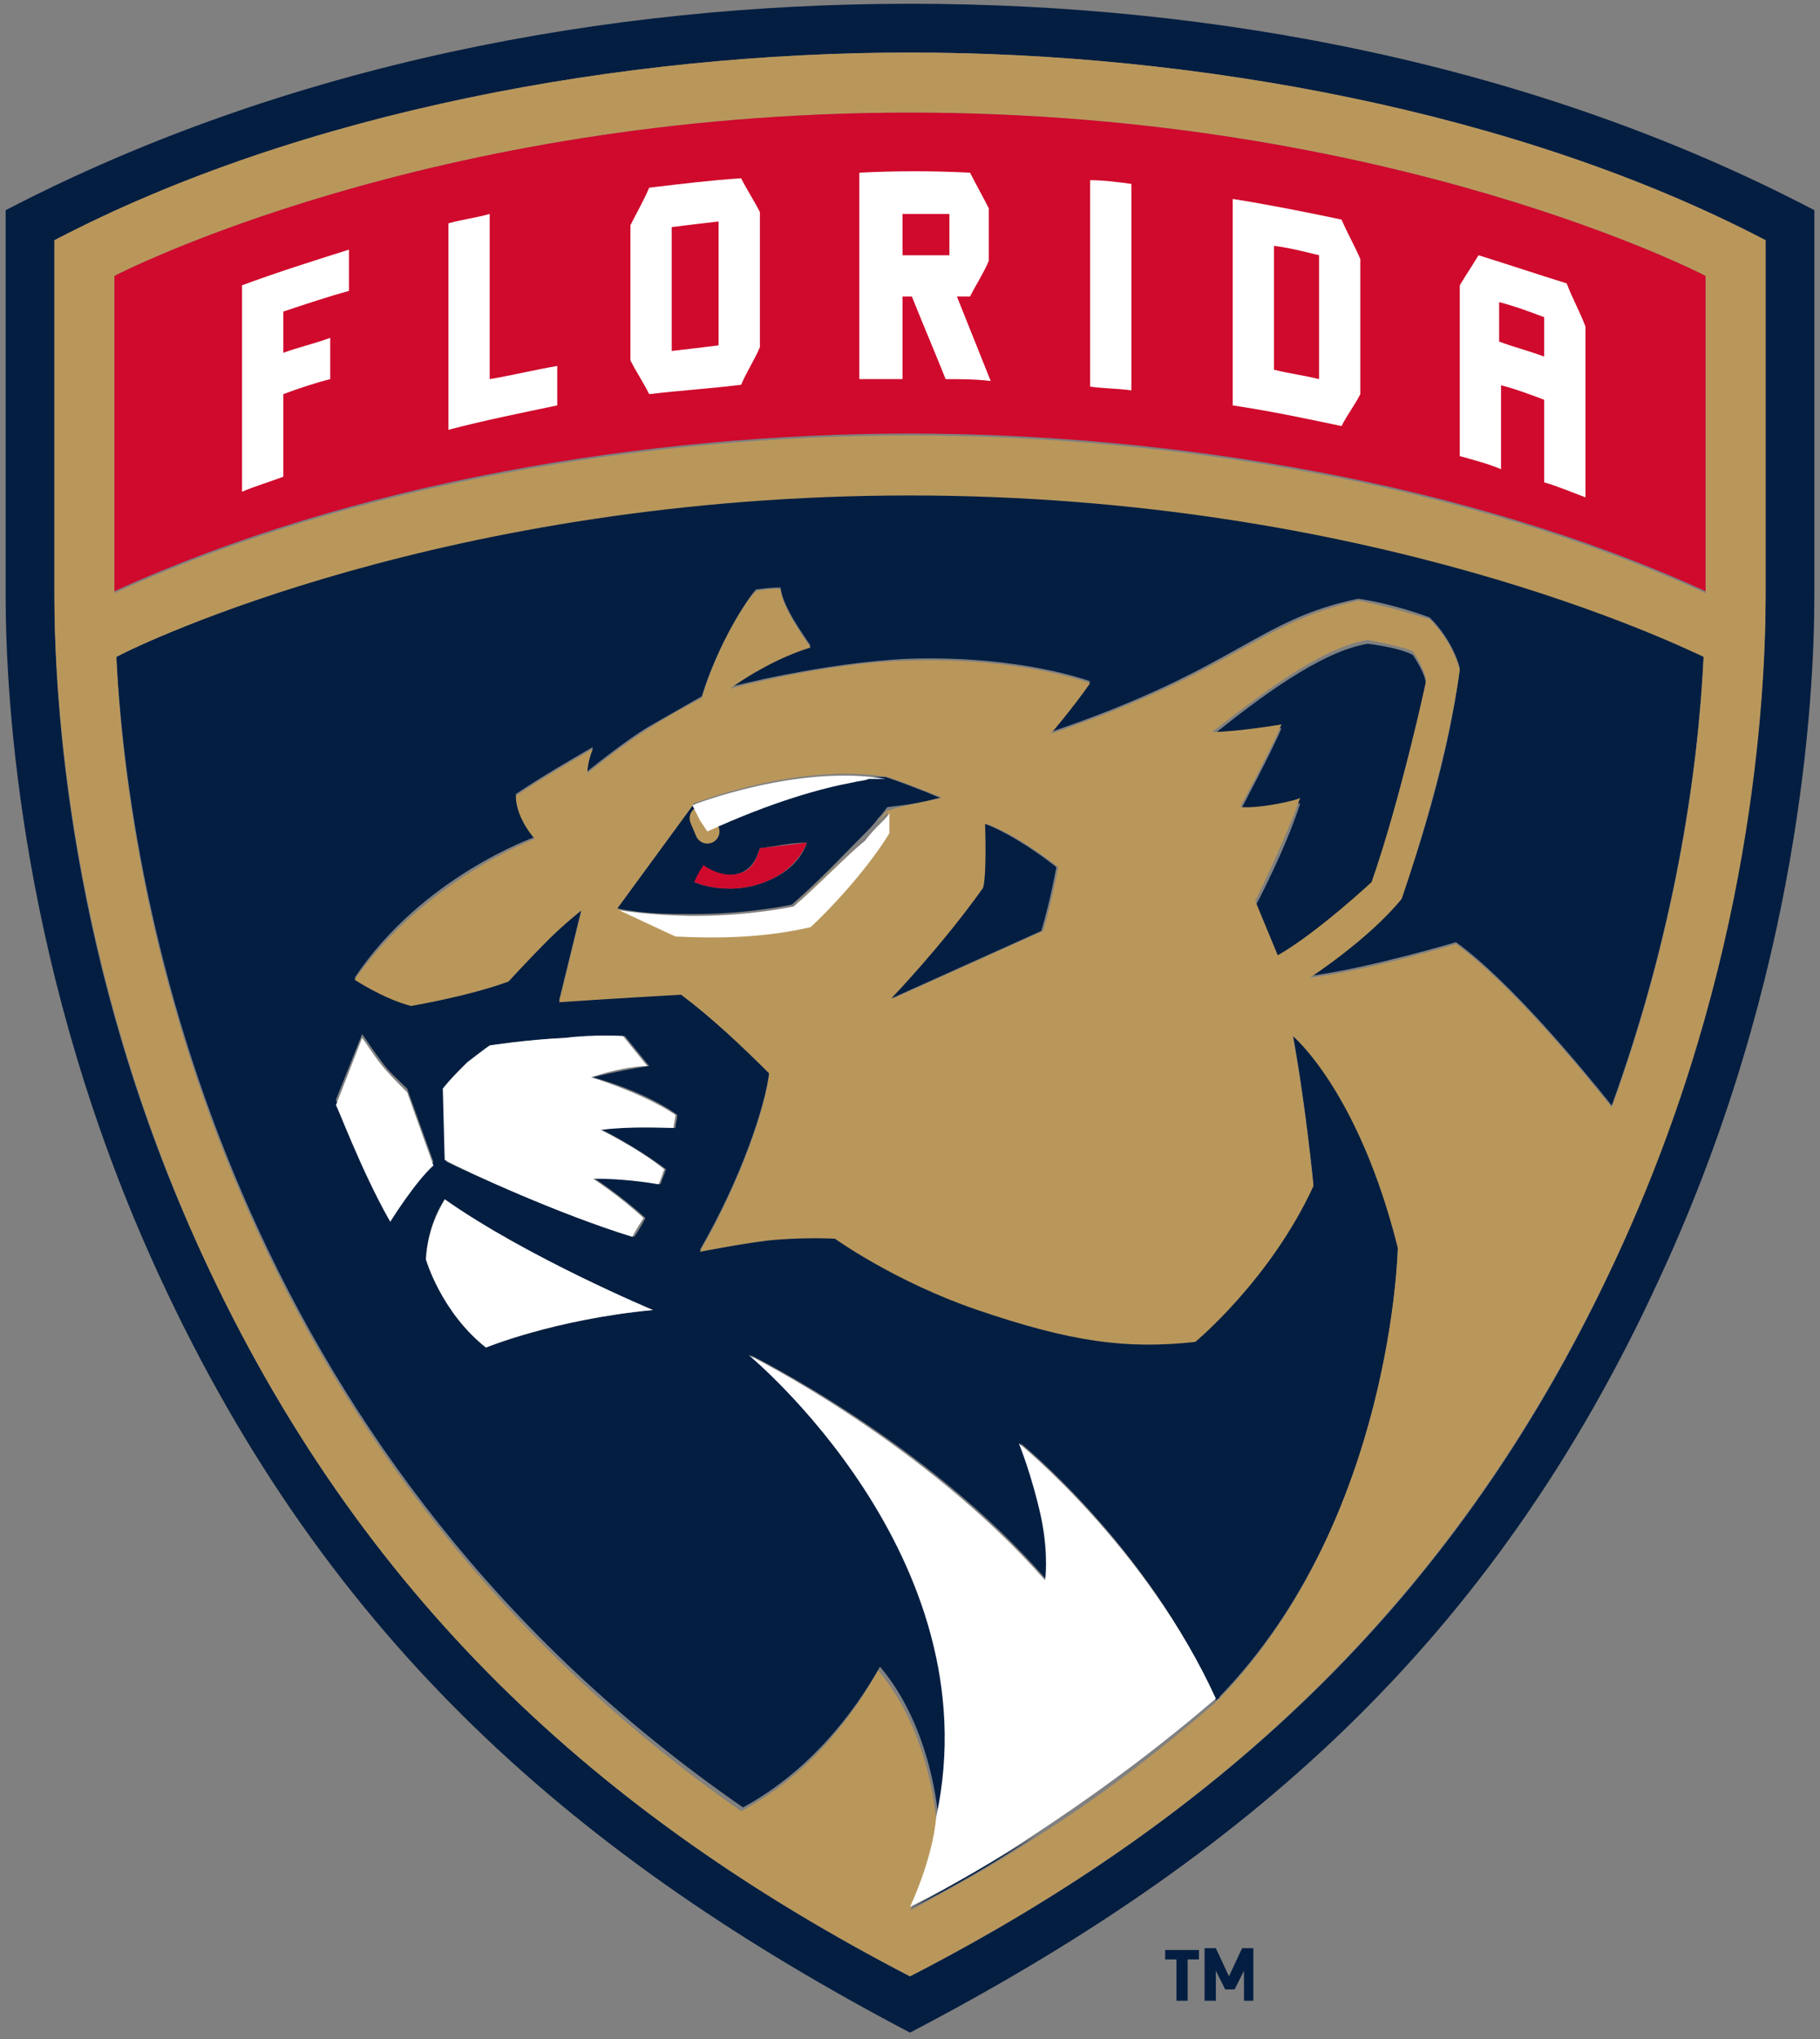
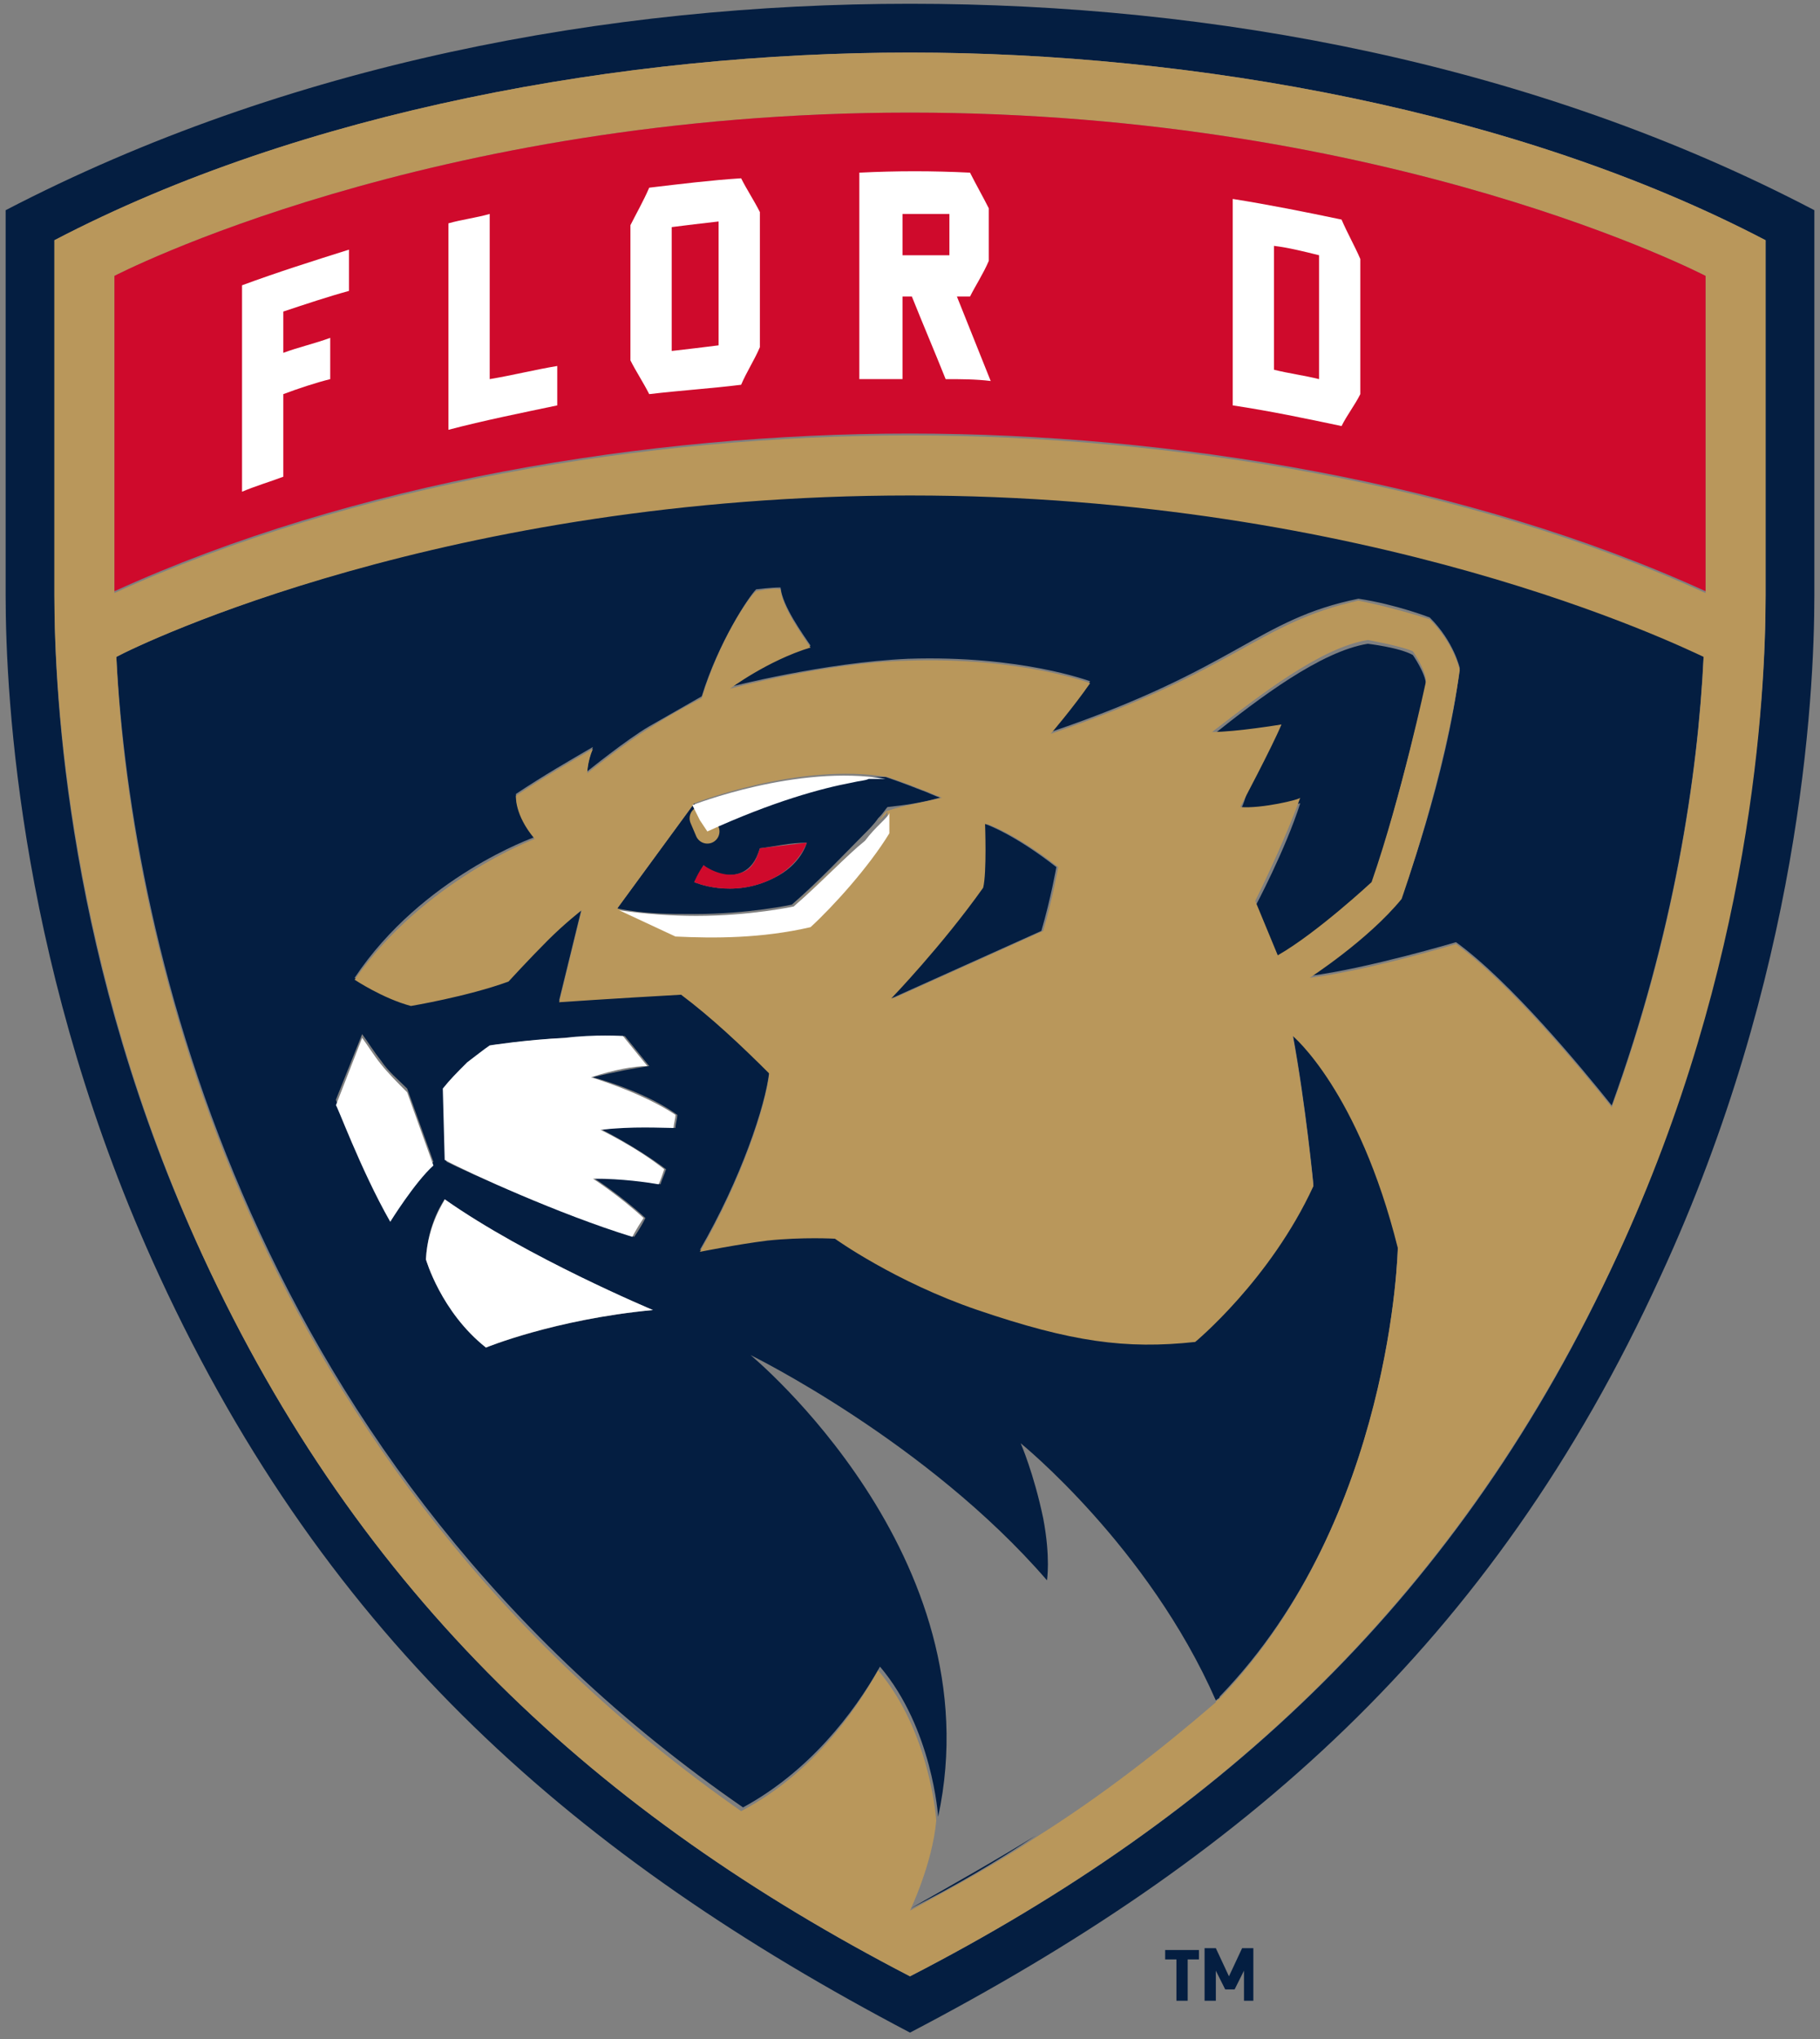
<svg xmlns="http://www.w3.org/2000/svg" width="75px" height="84px" viewBox="0 0 75 84" version="1.1">
  <rect x="0" y="0" width="75" height="84" fill="#808080" stroke="none" />
  <title>svgFlorida_Panthers_Primary_Logo_Full_Color_on_Light-01</title>
  <desc>Created with Sketch.</desc>
  <defs />
  <g id="Website" stroke="none" stroke-width="1" fill="none" fill-rule="evenodd">
    <g id="Main" transform="translate(-20, -20)">
      <g id="Florida_Panthers_Primary_Logo_Full_Color_on_Light-01" transform="translate(20, 20)">
        <path d="M35.799,32.088 C35.567,32.088 35.335,32.165 35.103,32.242 C35.335,32.165 35.644,32.088 35.799,32.088 Z" id="Shape" fill="#041E41" fill-rule="nonzero" />
        <polygon id="Shape" fill="#041E41" fill-rule="nonzero" points="29.149 34.253 29.149 34.253 28.918 33.711" />
        <path d="M36.572,32.01 L36.572,32.01 L36.108,32.01 L36.572,32.01 Z" id="Shape" fill="#041E41" fill-rule="nonzero" />
-         <path d="M52.655,39.51 C54.356,38.582 56.521,36.495 56.521,36.495 C57.68,32.938 58.763,28.222 58.763,28.222 C58.763,27.758 58.222,26.985 58.222,26.985 C57.68,26.675 56.366,26.521 56.366,26.521 C54.433,26.83 51.881,28.763 49.948,30.309 C50.954,30.309 52.809,30 52.809,30 C52.423,30.928 51.108,33.402 51.108,33.402 C51.959,33.479 53.582,33.093 53.582,33.093 C52.964,35.026 51.727,37.345 51.727,37.345 L52.655,39.51 Z" id="Shape" fill="#041E41" fill-rule="nonzero" />
+         <path d="M52.655,39.51 C54.356,38.582 56.521,36.495 56.521,36.495 C57.68,32.938 58.763,28.222 58.763,28.222 C58.763,27.758 58.222,26.985 58.222,26.985 C57.68,26.675 56.366,26.521 56.366,26.521 C54.433,26.83 51.881,28.763 49.948,30.309 C52.423,30.928 51.108,33.402 51.108,33.402 C51.959,33.479 53.582,33.093 53.582,33.093 C52.964,35.026 51.727,37.345 51.727,37.345 L52.655,39.51 Z" id="Shape" fill="#041E41" fill-rule="nonzero" />
        <path d="M4.794,27.062 C5.412,38.969 10.361,60.464 30.619,74.459 C33.325,72.99 35.18,70.593 36.263,68.66 C38.428,71.211 38.66,74.845 38.66,74.845 C40.979,64.098 30.928,55.825 30.928,55.825 C30.928,55.825 38.196,59.381 43.144,65.103 C43.144,65.103 43.299,64.175 42.99,62.552 C42.603,60.696 42.062,59.459 42.062,59.459 C42.062,59.459 47.32,63.711 50.103,70.052 L50.103,70.052 L50.103,70.052 C50.18,69.974 50.258,69.974 50.258,69.897 C57.448,62.474 57.603,51.34 57.603,51.34 C56.057,44.845 53.273,42.603 53.273,42.603 C53.814,45.541 54.124,48.789 54.124,48.789 C52.345,52.655 49.253,55.206 49.253,55.206 C46.469,55.515 44.227,55.206 40.284,53.892 C36.881,52.732 34.407,50.954 34.407,50.954 C34.407,50.954 33.093,50.876 31.624,51.031 C30.387,51.186 28.84,51.495 28.84,51.495 C30.541,48.557 31.546,45.541 31.701,44.149 C30.541,42.912 29.304,41.753 28.067,40.902 C25.284,41.057 23.041,41.211 23.041,41.211 L23.969,37.423 C23.969,37.423 23.351,37.964 22.577,38.66 C21.804,39.433 20.954,40.361 20.954,40.361 C19.253,41.057 16.933,41.366 16.933,41.366 C15.773,41.057 14.613,40.284 14.613,40.284 C17.397,36.108 22.036,34.485 22.036,34.485 C21.186,33.479 21.263,32.706 21.263,32.706 C22.423,31.933 23.505,31.314 24.433,30.773 C24.201,31.392 24.201,31.778 24.201,31.778 C24.201,31.778 25.825,30.464 26.753,29.923 C27.835,29.304 28.918,28.686 28.918,28.686 C29.613,26.443 30.851,24.588 31.16,24.278 C31.16,24.278 31.778,24.201 32.165,24.201 C32.242,24.974 33.093,26.134 33.402,26.598 C31.624,27.139 30.077,28.299 30.077,28.299 C30.077,28.299 33.943,27.294 37.423,27.139 C42.062,26.985 44.923,28.067 44.923,28.067 C44.227,29.072 43.299,30.155 43.299,30.155 C51.031,27.526 51.804,25.515 55.979,24.665 C57.526,24.897 58.918,25.438 58.918,25.438 C59.923,26.443 60.155,27.526 60.155,27.526 C59.613,32.01 57.758,36.959 57.758,36.959 C56.366,38.66 53.969,40.206 53.969,40.206 C56.366,39.897 60,38.814 60,38.814 C62.242,40.438 65.18,43.995 66.418,45.541 C68.969,38.505 69.974,31.933 70.206,26.985 C69.201,26.443 56.521,20.335 37.5,20.335 C18.402,20.412 5.799,26.521 4.794,27.062 Z M20.026,55.515 C18.17,54.046 17.552,51.881 17.552,51.881 C17.629,50.335 18.325,49.407 18.325,49.407 C21.727,51.804 26.907,53.969 26.907,53.969 C22.887,54.356 20.026,55.515 20.026,55.515 Z M19.33,43.763 C19.639,43.531 19.948,43.222 20.258,43.067 C20.258,43.067 21.727,42.835 23.351,42.758 C24.588,42.68 25.747,42.68 25.747,42.68 L26.753,43.918 C26.211,43.995 25.361,44.149 24.433,44.381 C24.433,44.381 26.521,44.923 27.912,45.928 C27.912,46.082 27.835,46.314 27.835,46.469 C27.371,46.392 26.134,46.314 24.82,46.546 C24.82,46.546 26.211,47.242 27.448,48.17 C27.371,48.402 27.294,48.557 27.216,48.789 C26.753,48.711 25.747,48.479 24.51,48.557 C24.51,48.557 25.593,49.253 26.598,50.18 C26.366,50.644 26.134,50.954 26.134,50.954 C23.119,50.026 19.33,48.325 18.402,47.861 L18.325,44.923 C18.634,44.459 18.789,44.227 19.33,43.763 Z M14.923,42.603 C15.155,42.912 15.387,43.299 15.696,43.686 C16.005,44.149 16.392,44.459 16.778,44.845 L17.861,47.861 C17.088,48.634 16.082,50.18 16.082,50.18 C14.845,48.015 13.84,45.309 13.84,45.309 L14.923,42.603 Z" id="Shape" fill="#041E41" fill-rule="nonzero" />
        <path d="M37.5,78.634 C39.356,77.706 41.057,76.701 42.68,75.619 C41.057,76.624 39.278,77.629 37.5,78.634 L37.5,78.634 Z" id="Shape" fill="#041E41" fill-rule="nonzero" />
        <path d="M38.737,32.861 C38.505,32.784 38.196,32.629 37.964,32.552 C37.191,32.242 36.495,32.01 36.495,32.01 L36.031,32.01 L35.799,32.01 C35.567,32.01 35.335,32.088 35.103,32.165 C33.866,32.397 31.856,32.938 29.149,34.175 L29.149,34.175 L29.149,34.175 L28.918,33.711 L28.608,33.093 L25.438,37.423 L25.438,37.423 L25.438,37.423 L25.438,37.423 C26.521,37.655 27.603,37.655 28.608,37.655 C30.851,37.655 32.629,37.268 32.629,37.268 C33.789,36.263 34.794,35.18 35.567,34.407 C35.799,34.175 36.031,33.943 36.186,33.711 C36.418,33.479 36.495,33.325 36.572,33.247 C37.268,33.17 37.887,33.093 38.737,32.861 Z M31.856,36.186 C30.155,37.036 28.608,36.34 28.608,36.34 C28.608,36.34 28.84,35.954 28.995,35.644 C29.227,35.954 30,36.186 30.541,35.954 C31.082,35.722 31.237,35.18 31.314,34.948 C31.933,34.871 32.552,34.716 33.247,34.716 C33.247,34.716 33.015,35.644 31.856,36.186 Z" id="Shape" fill="#041E41" fill-rule="nonzero" />
        <path d="M0.232,8.66 L0.232,24.51 C0.232,28.84 0.851,40.206 6.572,52.577 C13.531,67.655 23.814,76.546 37.5,83.737 C51.108,76.624 61.469,67.809 68.428,52.577 C74.149,40.206 74.768,28.84 74.768,24.51 L74.768,8.66 C63.247,2.629 50.026,0.155 37.5,0.155 C25.052,0.155 11.83,2.629 0.232,8.66 Z M72.758,24.51 C72.758,28.686 72.139,39.742 66.649,51.727 C60.232,65.722 50.412,74.768 37.5,81.418 C24.665,74.768 14.845,65.799 8.351,51.727 C2.784,39.742 2.242,28.686 2.242,24.51 L2.242,9.897 C12.448,4.562 25.747,2.165 37.5,2.165 C49.175,2.165 62.552,4.562 72.758,9.897 L72.758,24.51 Z" id="Shape" fill="#041E41" fill-rule="nonzero" />
        <path d="M35.567,34.485 C34.871,35.258 33.789,36.34 32.629,37.345 C32.629,37.345 30.851,37.732 28.608,37.732 C30.851,37.732 32.629,37.345 32.629,37.345 C33.866,36.34 34.871,35.258 35.567,34.485 Z" id="Shape" fill="#B9975B" fill-rule="nonzero" />
        <path d="M28.918,33.711 L29.149,34.253" id="Shape" stroke="#B9975B" stroke-linecap="round" stroke-linejoin="round" />
        <path d="M2.242,9.897 L2.242,24.51 C2.242,28.686 2.861,39.742 8.351,51.727 C14.845,65.799 24.665,74.768 37.5,81.418 C50.412,74.768 60.155,65.722 66.649,51.727 C72.216,39.742 72.758,28.686 72.758,24.51 L72.758,9.897 C62.552,4.562 49.175,2.165 37.5,2.165 C25.747,2.165 12.448,4.562 2.242,9.897 Z M66.418,45.619 C65.18,44.072 62.242,40.515 60,38.892 C60,38.892 56.443,39.974 53.969,40.284 C53.969,40.284 56.366,38.737 57.758,37.036 C57.758,37.036 59.536,32.01 60.155,27.603 C60.155,27.603 59.923,26.521 58.918,25.515 C58.918,25.515 57.526,25.052 55.979,24.742 C51.804,25.67 51.031,27.603 43.299,30.232 C43.299,30.232 44.227,29.149 44.923,28.144 C44.923,28.144 42.062,27.062 37.423,27.216 C34.021,27.294 30.077,28.376 30.077,28.376 C30.077,28.376 31.624,27.216 33.402,26.675 C33.093,26.211 32.242,25.052 32.165,24.278 C31.856,24.201 31.16,24.356 31.16,24.356 C30.851,24.588 29.613,26.443 28.918,28.763 C28.918,28.763 27.835,29.304 26.753,30 C25.747,30.619 24.201,31.856 24.201,31.856 C24.201,31.856 24.201,31.392 24.433,30.851 C23.505,31.392 22.423,32.01 21.263,32.784 C21.263,32.784 21.186,33.557 22.036,34.562 C22.036,34.562 17.474,36.263 14.613,40.361 C14.613,40.361 15.773,41.134 16.933,41.443 C16.933,41.443 19.253,41.057 20.954,40.438 C20.954,40.438 21.804,39.51 22.577,38.737 C23.273,38.041 23.969,37.5 23.969,37.5 L23.041,41.289 C23.041,41.289 25.284,41.134 28.067,40.979 C29.304,41.907 30.541,43.067 31.701,44.227 C31.546,45.619 30.541,48.634 28.84,51.572 C28.84,51.572 30.387,51.263 31.624,51.108 C33.093,50.954 34.407,51.031 34.407,51.031 C34.407,51.031 36.881,52.809 40.284,53.969 C44.149,55.284 46.392,55.593 49.253,55.284 C49.253,55.284 52.345,52.732 54.124,48.866 C54.124,48.866 53.814,45.619 53.273,42.68 C53.273,42.68 55.979,44.923 57.603,51.418 C57.603,51.418 57.371,62.552 50.258,69.974 C50.18,70.052 50.103,70.052 50.103,70.129 L50.103,70.129 C47.861,72.062 45.387,73.995 42.68,75.696 C41.057,76.778 39.356,77.706 37.5,78.711 L37.5,78.711 L37.5,78.711 C37.5,78.711 38.428,76.778 38.582,75 L38.582,75 C38.582,75 38.351,71.366 36.186,68.814 C35.103,70.747 33.325,73.144 30.541,74.613 C10.284,60.464 5.335,38.969 4.794,27.062 C5.799,26.521 18.479,20.412 37.5,20.412 C56.521,20.412 69.201,26.598 70.206,27.062 C69.974,32.01 68.969,38.582 66.418,45.619 Z M51.108,33.247 C51.108,33.247 52.423,30.773 52.809,29.845 C52.809,29.845 50.954,30.155 49.948,30.155 C51.959,28.608 54.433,26.675 56.366,26.366 C56.366,26.366 57.68,26.598 58.222,26.83 C58.222,26.83 58.763,27.603 58.763,28.067 C58.763,28.067 57.758,32.784 56.521,36.34 C56.521,36.34 54.278,38.428 52.655,39.356 L51.727,37.113 C51.727,37.113 52.887,34.794 53.582,32.861 C53.582,32.938 51.959,33.325 51.108,33.247 Z M36.572,33.402 L36.572,34.253 C35.799,35.644 34.33,37.191 33.325,38.119 C31.314,38.582 29.381,38.582 27.758,38.505 L25.438,37.423 L25.438,37.423 L25.438,37.423 L28.608,33.093 L28.608,33.093 C28.608,33.093 32.938,31.392 36.572,32.01 L36.572,32.01 L36.572,32.01 C36.572,32.01 37.268,32.242 38.041,32.552 C38.273,32.629 38.582,32.784 38.814,32.861 C37.887,33.093 37.268,33.17 36.572,33.402 C36.572,33.479 36.418,33.634 36.186,33.866 C36.418,33.557 36.495,33.402 36.572,33.402 Z M40.593,36.572 C40.747,35.954 40.67,33.943 40.67,33.943 C40.67,33.943 41.83,34.33 43.608,35.722 C43.608,35.722 43.376,37.036 42.99,38.351 L36.804,41.134 C36.804,41.134 38.892,38.969 40.593,36.572 Z M70.284,11.366 L70.284,24.433 C60.464,19.948 48.247,17.938 37.5,17.938 C26.675,17.938 14.536,19.948 4.716,24.433 L4.716,11.366 C4.716,11.366 17.629,4.639 37.5,4.639 C57.371,4.639 70.284,11.366 70.284,11.366 Z" id="Shape" fill="#B9975B" fill-rule="nonzero" />
        <path d="M30.541,35.954 C30,36.186 29.304,35.876 28.995,35.644 C28.763,35.954 28.608,36.34 28.608,36.34 C28.608,36.34 30.155,37.036 31.856,36.186 C32.938,35.644 33.247,34.716 33.247,34.716 C32.552,34.794 31.933,34.871 31.314,34.948 C31.237,35.18 31.082,35.799 30.541,35.954 Z" id="Shape" fill="#CF0A2C" fill-rule="nonzero" />
        <path d="M37.5,4.639 C17.629,4.639 4.716,11.366 4.716,11.366 L4.716,24.356 C14.536,19.871 26.675,17.861 37.5,17.861 C48.247,17.861 60.464,19.871 70.284,24.356 L70.284,11.366 C70.284,11.366 57.371,4.639 37.5,4.639 Z" id="Shape" fill="#CF0A2C" fill-rule="nonzero" />
        <path d="M22.964,15.077 C22.036,15.232 21.108,15.464 20.18,15.619 L20.18,8.814 C19.639,8.969 19.021,9.046 18.479,9.201 L18.479,17.706 C19.948,17.32 21.495,17.01 22.964,16.701 L22.964,15.077 Z" id="Shape" fill="#FFFFFF" fill-rule="nonzero" />
        <path d="M37.191,12.216 L37.577,12.216 C38.041,13.376 38.505,14.459 38.969,15.619 C39.588,15.619 40.206,15.619 40.825,15.696 C40.361,14.536 39.897,13.376 39.433,12.216 L39.974,12.216 C40.206,11.753 40.515,11.289 40.747,10.747 L40.747,8.582 C40.515,8.119 40.206,7.577 39.974,7.113 C38.428,7.036 36.959,7.036 35.412,7.113 L35.412,15.619 L37.191,15.619 L37.191,12.216 Z M37.191,8.814 L39.124,8.814 L39.124,10.515 L37.191,10.515 L37.191,8.814 Z" id="Shape" fill="#FFFFFF" fill-rule="nonzero" />
        <path d="M11.675,16.237 C12.294,16.005 12.99,15.773 13.608,15.619 L13.608,13.918 C12.99,14.149 12.294,14.304 11.675,14.536 L11.675,12.835 C12.603,12.526 13.531,12.216 14.381,11.985 L14.381,10.284 C12.912,10.747 11.443,11.211 9.974,11.753 L9.974,20.258 C10.515,20.026 11.057,19.871 11.675,19.639 L11.675,16.237 Z" id="Shape" fill="#FFFFFF" fill-rule="nonzero" />
-         <path d="M61.778,15.851 C62.397,16.005 63.015,16.237 63.634,16.469 L63.634,19.871 C64.175,20.026 64.716,20.258 65.335,20.49 L65.335,13.454 C65.103,12.835 64.794,12.294 64.562,11.675 C63.325,11.289 62.165,10.902 60.928,10.515 C60.696,10.902 60.387,11.366 60.155,11.753 L60.155,18.789 C60.696,18.943 61.314,19.098 61.856,19.33 L61.856,15.851 L61.778,15.851 Z M61.778,12.448 C62.397,12.603 63.015,12.835 63.634,13.067 L63.634,14.691 C63.015,14.459 62.397,14.304 61.778,14.072 L61.778,12.448 Z" id="Shape" fill="#FFFFFF" fill-rule="nonzero" />
        <path d="M30.541,15.851 C30.773,15.309 31.082,14.845 31.314,14.304 L31.314,8.737 C31.082,8.273 30.773,7.809 30.541,7.345 C29.304,7.423 28.067,7.577 26.753,7.732 C26.521,8.273 26.211,8.814 25.979,9.278 L25.979,14.845 C26.211,15.309 26.521,15.773 26.753,16.237 C28.067,16.082 29.304,16.005 30.541,15.851 Z M27.68,9.356 C28.299,9.278 28.918,9.201 29.613,9.124 L29.613,14.227 C28.995,14.304 28.376,14.381 27.68,14.459 L27.68,9.356 Z" id="Shape" fill="#FFFFFF" fill-rule="nonzero" />
-         <path d="M46.624,7.577 C46.082,7.5 45.464,7.423 44.923,7.423 L44.923,15.928 C45.464,16.005 46.082,16.005 46.624,16.082 L46.624,7.577 Z" id="Shape" fill="#FFFFFF" fill-rule="nonzero" />
        <path d="M56.057,16.237 L56.057,10.67 C55.825,10.129 55.515,9.588 55.284,9.046 C53.814,8.737 52.268,8.428 50.799,8.196 L50.799,16.701 C52.345,16.933 53.814,17.242 55.284,17.552 C55.515,17.088 55.825,16.701 56.057,16.237 Z M54.356,15.619 C53.737,15.464 53.119,15.387 52.5,15.232 L52.5,10.129 C53.119,10.206 53.737,10.361 54.356,10.515 L54.356,15.619 Z" id="Shape" fill="#FFFFFF" fill-rule="nonzero" />
        <path d="M16.082,50.335 C16.082,50.335 17.088,48.711 17.861,48.015 L16.778,45 C16.392,44.613 16.005,44.227 15.696,43.84 C15.387,43.454 15.155,43.067 14.923,42.758 L13.84,45.541 C13.84,45.387 14.845,48.17 16.082,50.335 Z" id="Shape" fill="#FFFFFF" fill-rule="nonzero" />
        <path d="M17.552,51.881 C17.552,51.881 18.17,54.046 20.026,55.515 C20.026,55.515 22.809,54.356 26.907,53.969 C26.907,53.969 21.727,51.804 18.325,49.407 C18.325,49.485 17.629,50.412 17.552,51.881 Z" id="Shape" fill="#FFFFFF" fill-rule="nonzero" />
        <path d="M32.706,37.345 C32.706,37.345 30.928,37.732 28.686,37.732 C27.68,37.732 26.598,37.655 25.515,37.5 L27.835,38.582 C29.459,38.66 31.392,38.66 33.402,38.196 C34.33,37.345 35.799,35.722 36.649,34.33 L36.649,33.479 C36.649,33.557 36.495,33.711 36.263,33.943 C36.108,34.098 35.876,34.33 35.644,34.639 C34.871,35.258 33.866,36.34 32.706,37.345 Z" id="Shape" fill="#FFFFFF" fill-rule="nonzero" />
        <path d="M26.057,50.954 C26.057,50.954 26.211,50.644 26.521,50.18 C25.515,49.253 24.433,48.557 24.433,48.557 C25.67,48.557 26.675,48.711 27.139,48.789 C27.216,48.634 27.294,48.402 27.371,48.17 C26.211,47.242 24.742,46.546 24.742,46.546 C26.057,46.392 27.294,46.469 27.758,46.469 C27.758,46.314 27.835,46.082 27.835,45.928 C26.443,45 24.356,44.381 24.356,44.381 C25.284,44.072 26.134,43.918 26.675,43.918 L25.67,42.68 C25.67,42.68 24.51,42.603 23.273,42.758 C21.649,42.835 20.18,43.067 20.18,43.067 C19.948,43.222 19.562,43.531 19.253,43.763 C18.789,44.227 18.557,44.459 18.247,44.845 L18.325,47.784 C19.33,48.325 23.041,50.026 26.057,50.954 Z" id="Shape" fill="#FFFFFF" fill-rule="nonzero" />
        <path d="M43.531,35.722 C41.753,34.33 40.593,33.943 40.593,33.943 C40.593,33.943 40.67,35.954 40.515,36.572 C38.814,38.969 36.727,41.134 36.727,41.134 L42.912,38.351 C43.299,37.036 43.531,35.722 43.531,35.722 Z" id="Shape" fill="#041E41" fill-rule="nonzero" />
-         <path d="M41.985,59.459 C41.985,59.459 42.526,60.773 42.912,62.552 C43.222,64.098 43.067,65.103 43.067,65.103 C38.041,59.381 30.851,55.825 30.851,55.825 C30.851,55.825 40.902,64.098 38.582,74.845 L38.582,74.845 C38.428,76.624 37.5,78.557 37.5,78.557 L37.5,78.557 C39.356,77.629 41.057,76.624 42.68,75.541 C45.387,73.763 47.861,71.907 50.103,69.974 L50.103,69.974 C47.242,63.711 41.985,59.459 41.985,59.459 Z" id="Shape" fill="#FFFFFF" fill-rule="nonzero" />
        <path d="M29.149,34.253 L29.149,34.253 C31.856,33.015 33.866,32.474 35.103,32.242 C35.412,32.165 35.644,32.165 35.799,32.088 L36.031,32.088 L36.495,32.088 L36.495,32.088 C32.861,31.469 28.531,33.17 28.531,33.17 L28.531,33.17 L28.84,33.789 L29.149,34.253 Z" id="Shape" fill="#FFFFFF" fill-rule="nonzero" />
        <path d="M48.943,80.722 L48.943,82.423 L48.479,82.423 L48.479,80.722 L48.015,80.722 L48.015,80.335 L49.407,80.335 L49.407,80.722 L48.943,80.722 Z M51.263,82.423 L51.263,81.186 L50.876,81.959 L50.49,81.959 L50.103,81.186 L50.103,82.423 L49.639,82.423 L49.639,80.258 L50.103,80.258 L50.644,81.418 L51.186,80.258 L51.649,80.258 L51.649,82.423 L51.263,82.423 Z" id="Shape" fill="#041E41" fill-rule="nonzero" />
      </g>
    </g>
  </g>
</svg>